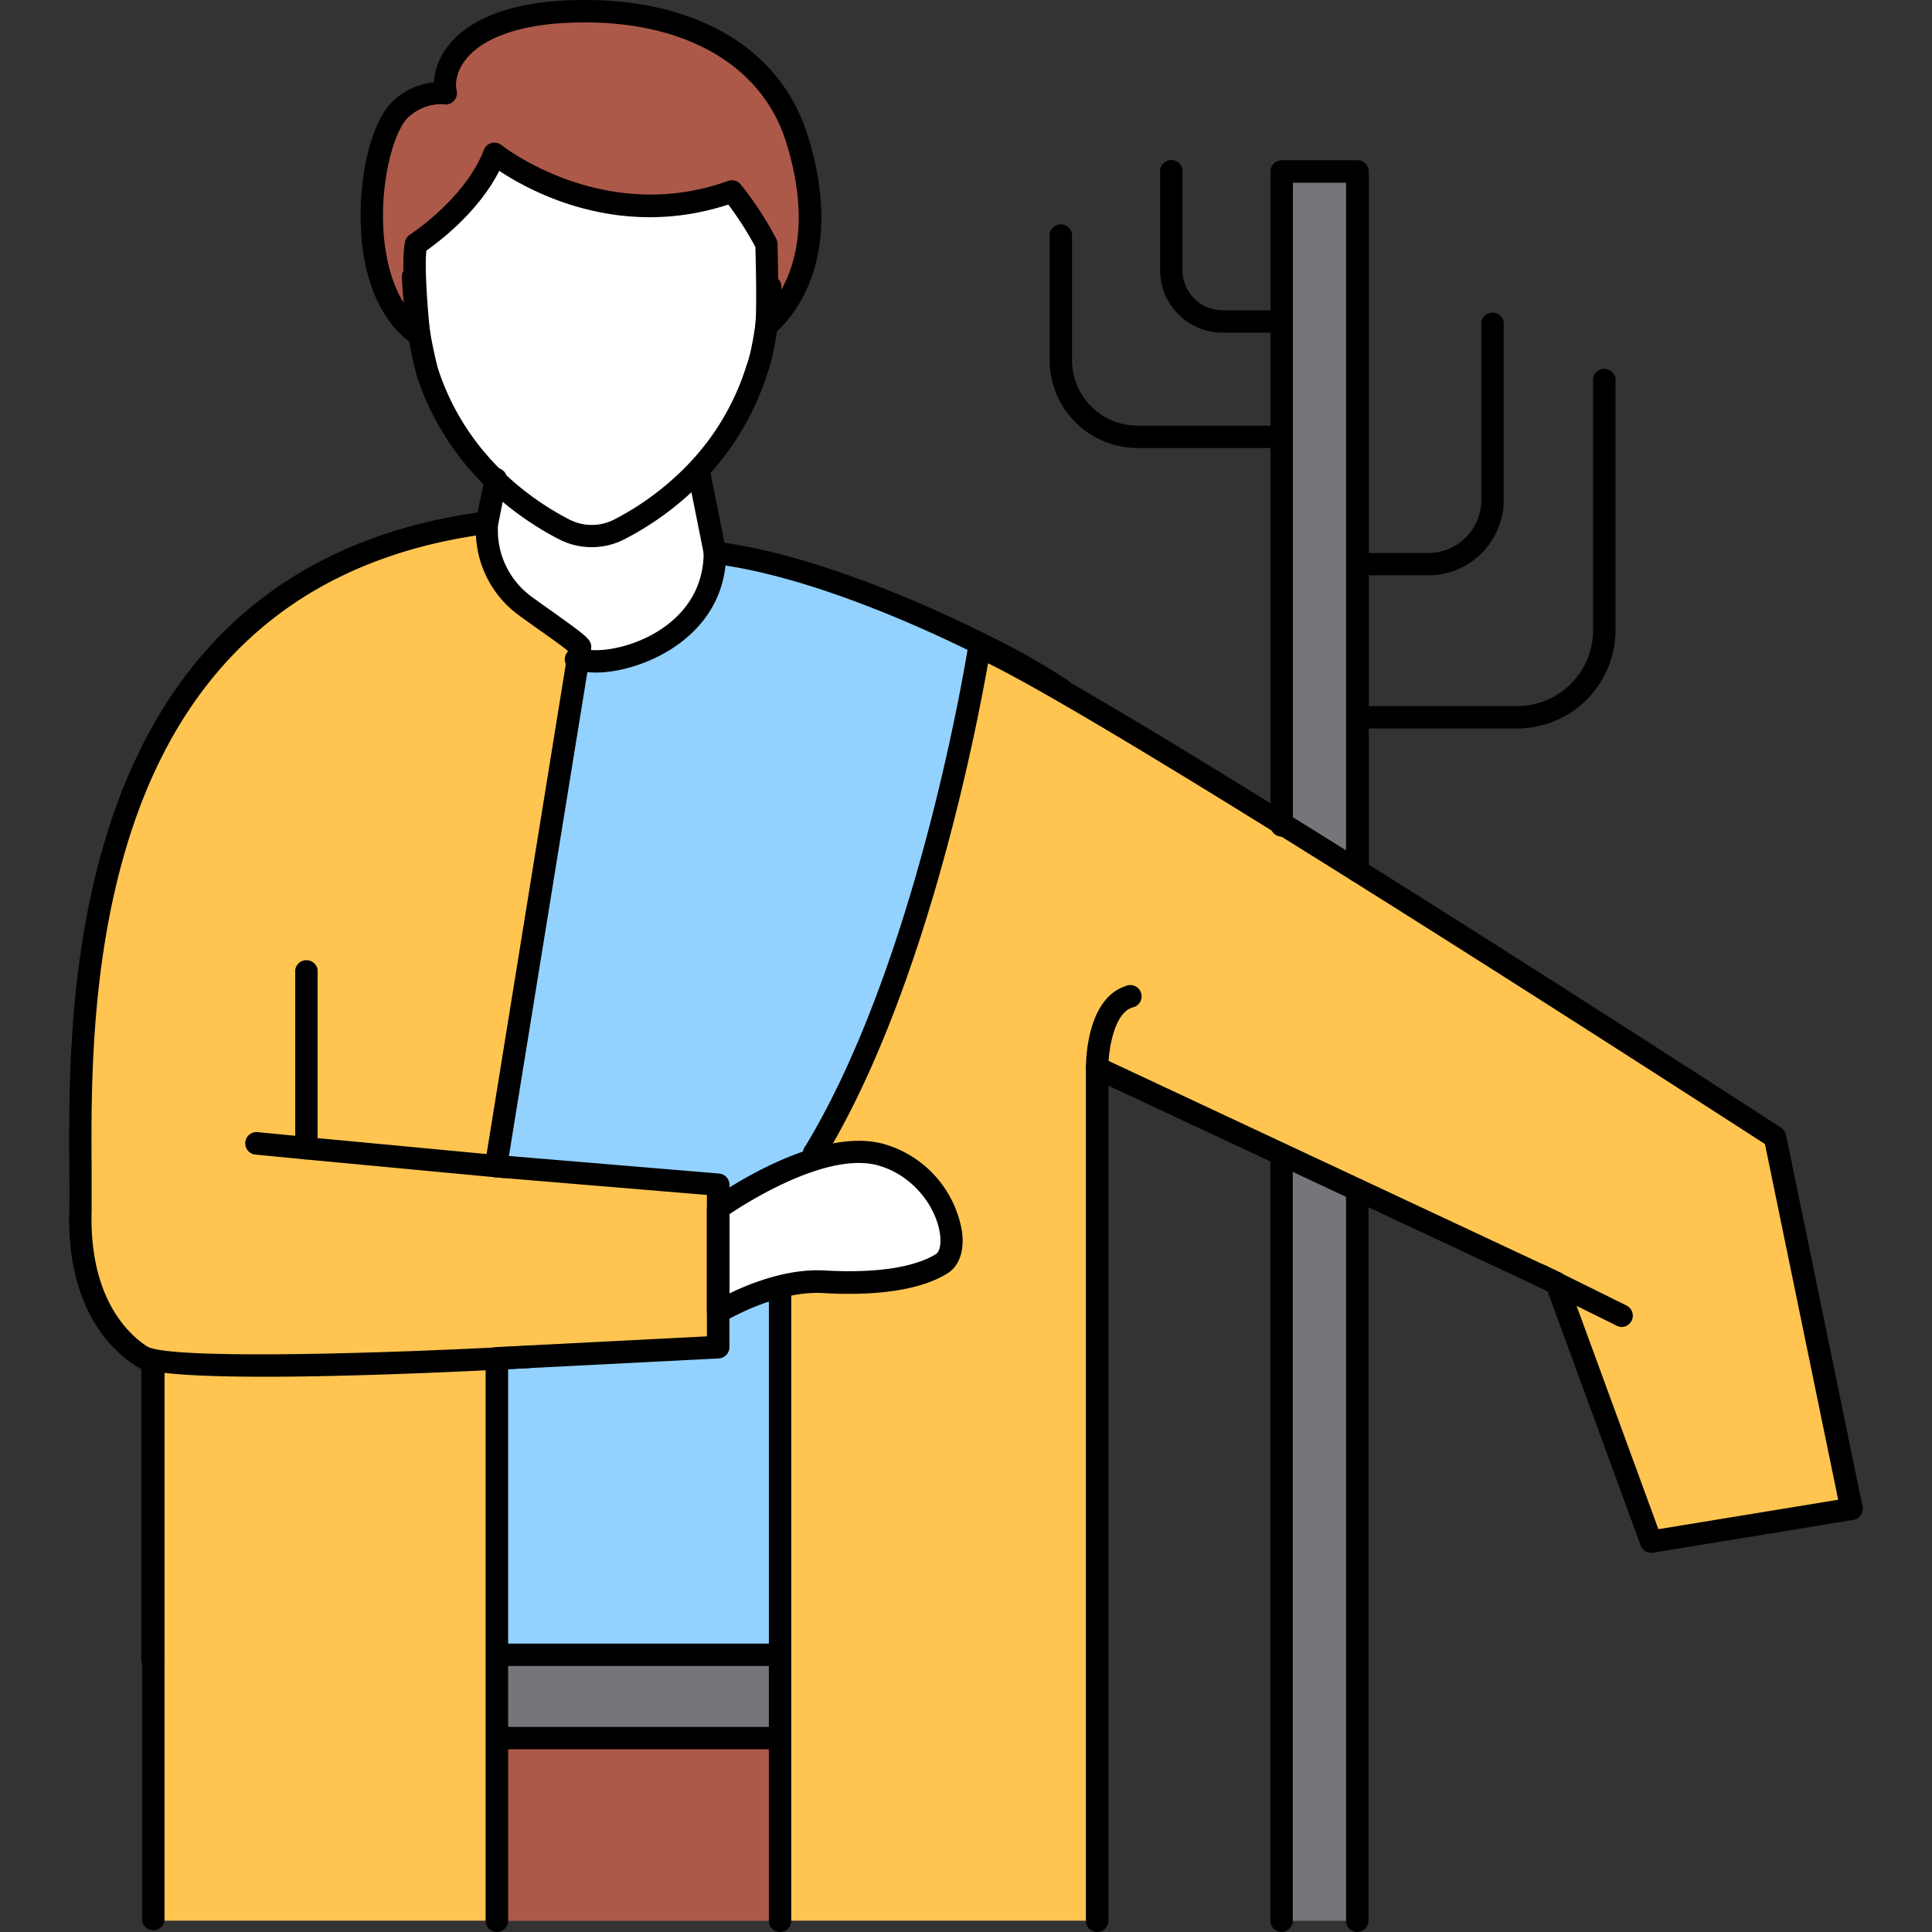
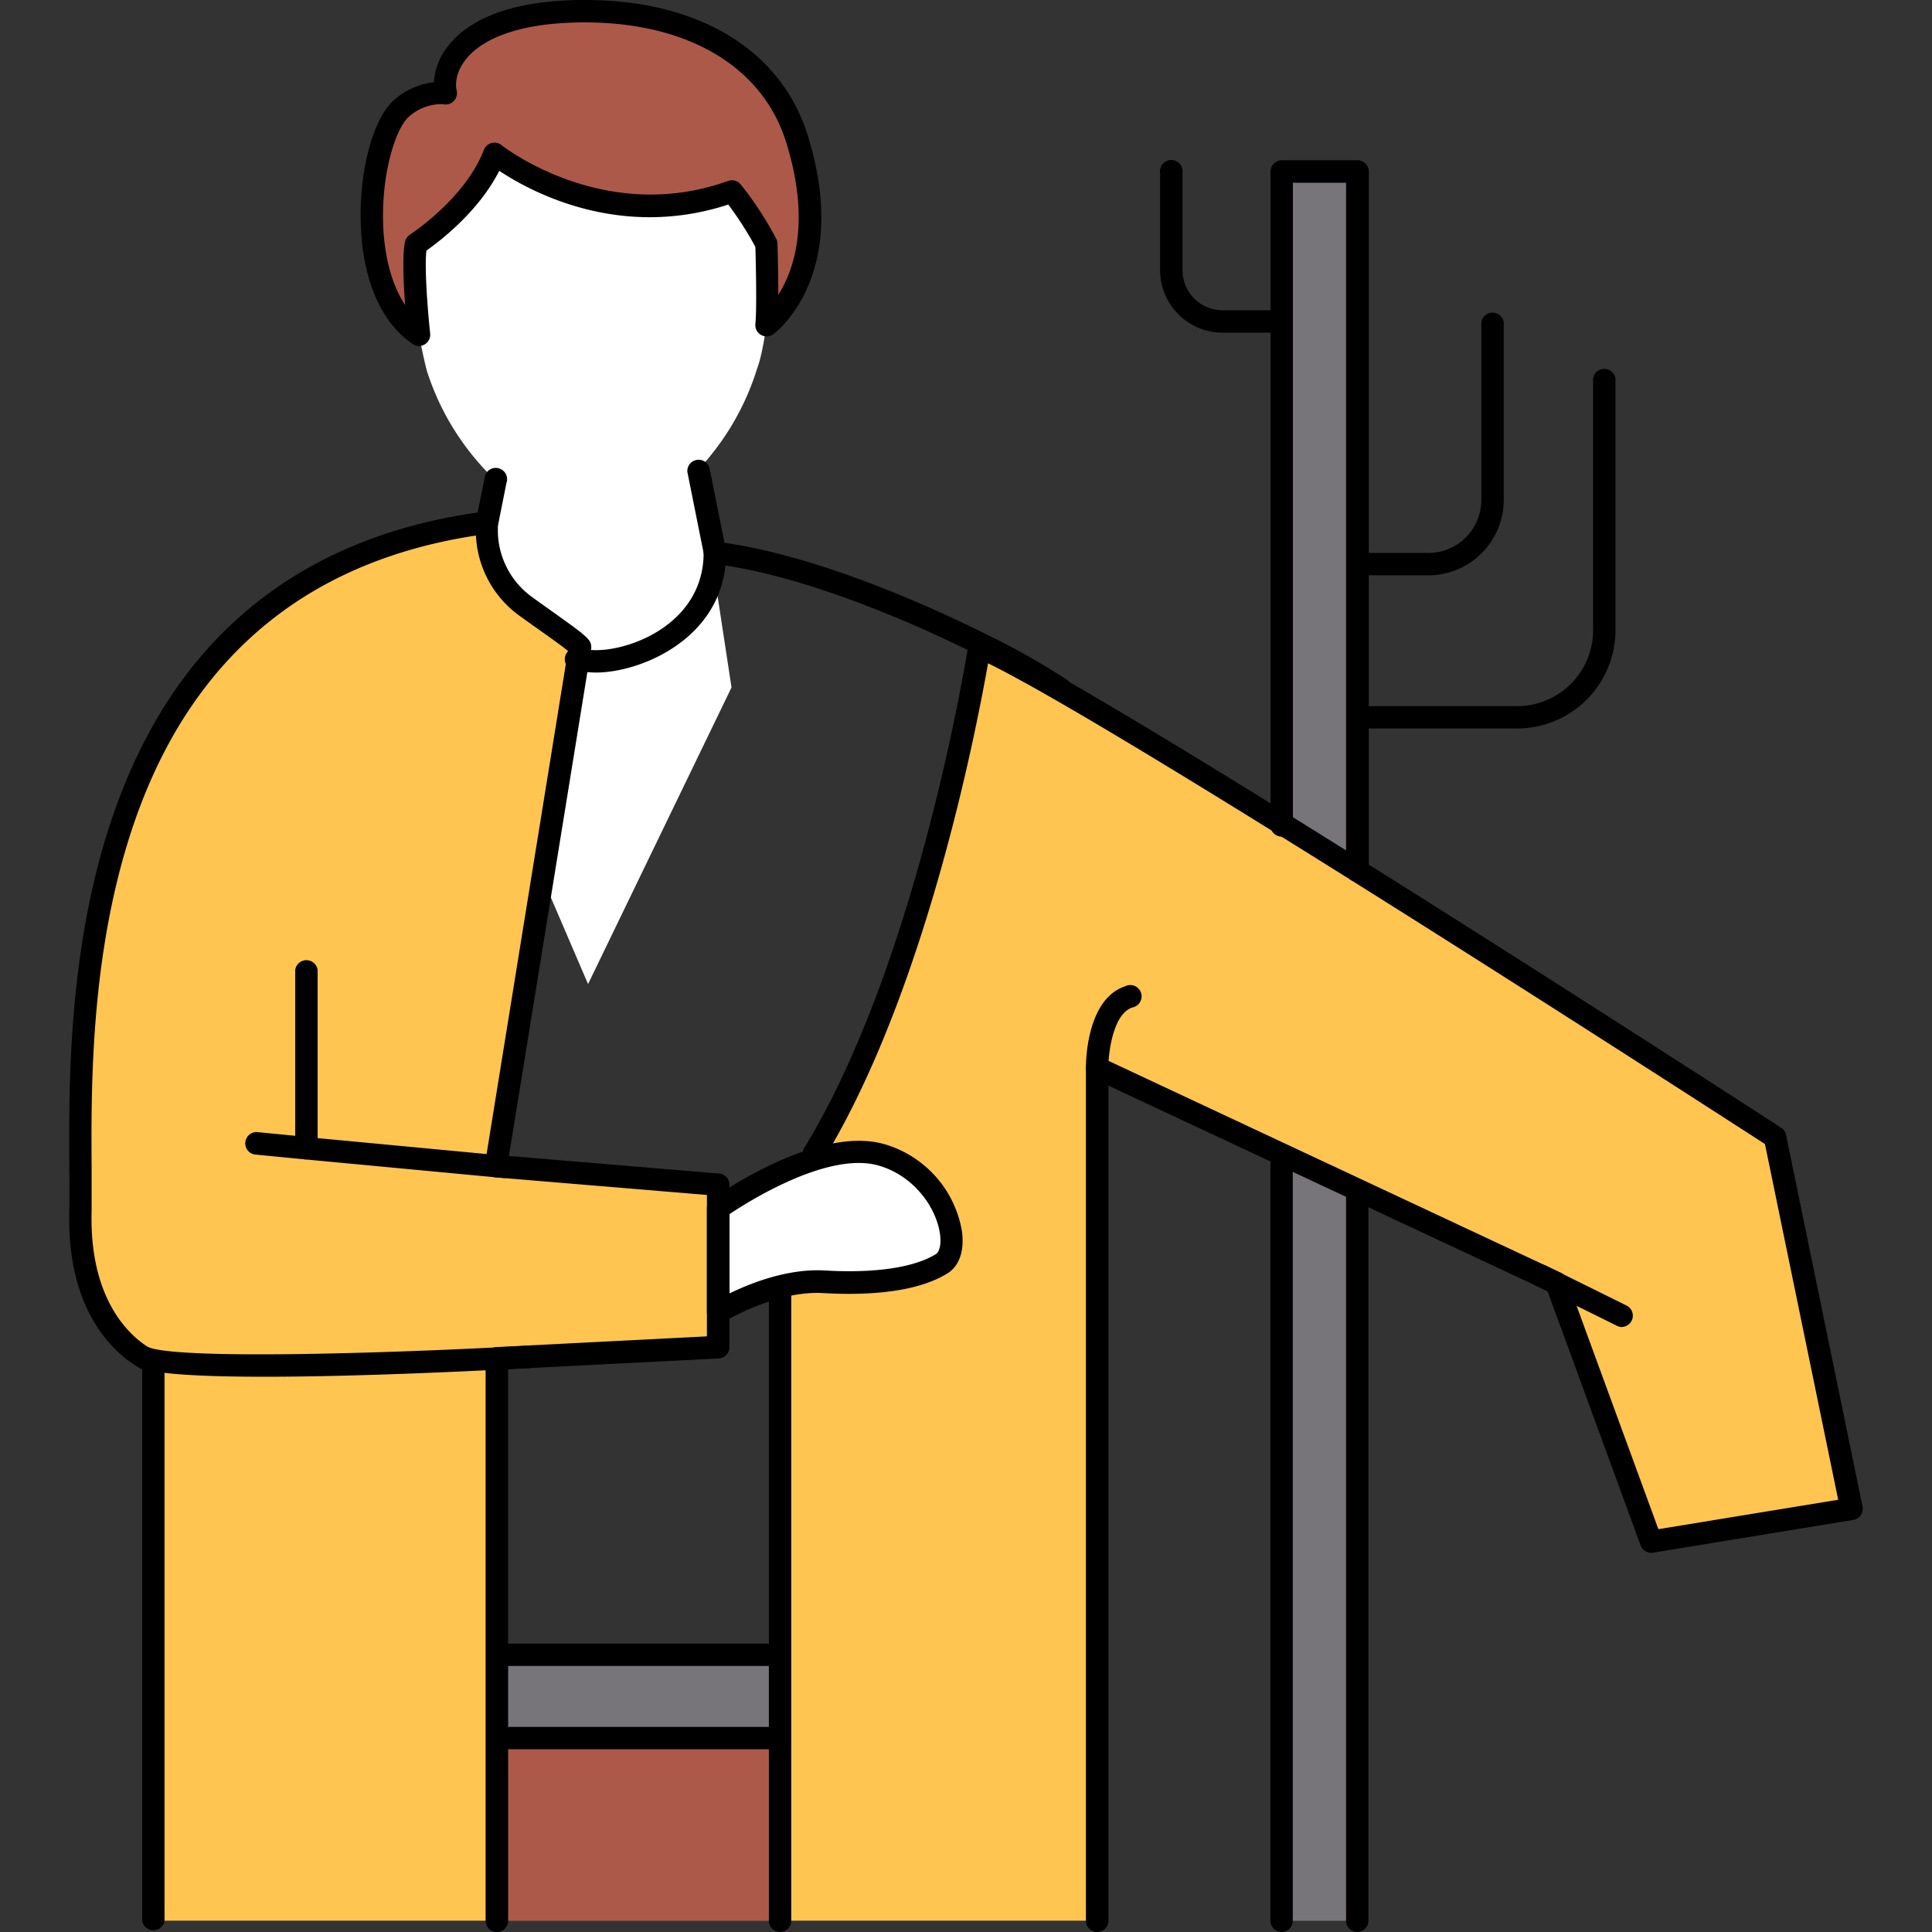
<svg xmlns="http://www.w3.org/2000/svg" id="Слой_1" height="512" viewBox="0 0 512 512" width="512" data-name="Слой 1">
  <rect x="0" y="0" width="512" height="512" fill="#333333" stroke="none" />
  <path d="m193.86 182.18-38.02 78.61-33.76-78.61 13.27-83.04h45.84z" fill="#fff" />
-   <path d="m275.47 241.57c.19-35.79 26.93-44.06 5.65-59-10.54-7.39-57-31.87-91.66-36.11 0 20.59-20.87 28.78-31.5 28.78s-31.5-8.19-31.5-28.78c-14.85 5.94-36.13 17.34-46.68 24.74-21.28 14.91-39.51 34.55-39.33 70.35v198.27h235z" fill="#93d2ff" />
  <path d="m131.69 509v-149l58.66-3v-43.05l-58.92-4.95 22.27-137.54c-1.17-1.6-8.24-6.28-14.48-10.84a24.67 24.67 0 0 1 -10.13-19.62v-2.53c-119.25 15.65-106.79 149.4-107.76 182.24s19.32 40.34 19.32 40.34v147.95" fill="#ffc550" />
  <path d="m339.67 45.46h20.06v463.57h-20.06z" fill="#78757a" />
  <path d="m204.09 77.62s0-1 0-1.67c.64-27.52-20.2-50.91-46.72-51.24s-47.9 21.79-47.9 49.11a121.86 121.86 0 0 0 3.66 24.48c7.79 24.27 26.14 36.74 36.4 42a15.84 15.84 0 0 0 14.55 0c10.35-5.33 28.88-18 36.55-42.58 2.3-6.13 3.46-20.1 3.46-20.1z" fill="#fff" />
  <path d="m110.28 64.66s15.42-9.87 20.77-23.92c0 0 28 22.61 63 10a87.25 87.25 0 0 1 9.11 13.94s.49 16.71 0 21.58c0 0 19.12-13.93 8.13-49.37-7.45-24-31.68-35-60.58-33.81s-34.11 15.11-32.53 21.63a15.47 15.47 0 0 0 -11.68 3.91c-8.91 7.58-13.87 47.63 4.57 60.13 0 0-2.07-18.75-.79-24.09z" fill="#ad5949" />
  <path d="m131.43 438.53h83.06v22.07h-83.06z" fill="#78757a" />
  <path d="m131.43 509.04v-48.44h75.33v48.44" fill="#ad5949" />
  <path d="m290.78 509v-226l121.69 57 25.11 68.57 53.12-8.69-20.28-98.51s-180.28-116.91-210.86-129.91c0 0-15.13 99-52.79 147.32v190.22" fill="#ffc550" />
  <path d="m190.34 320.21s26.42-18.95 43.24-14.15 22.42 24.82 16 28.82-17.62 5.6-31.23 4.8-28 8.06-28 8.06z" fill="#fff" />
  <path d="m359.72 512a3 3 0 0 1 -3-3v-193.68a3 3 0 0 1 5.93 0v193.68a3 3 0 0 1 -2.93 3z" />
  <path d="m359.72 233.74a3 3 0 0 1 -3-3v-182.31h-14.09v169.83a3 3 0 1 1 -5.93 0v-172.8a3 3 0 0 1 3-3h20.05a3 3 0 0 1 3 3v185.31a3 3 0 0 1 -3.03 2.97z" />
  <path d="m339.67 512a3 3 0 0 1 -3-3v-203.07a3 3 0 0 1 5.93 0v203.07a3 3 0 0 1 -2.93 3z" />
  <path d="m139.39 359.62s-90.73 5.11-101.5 0" fill="#fff" />
  <path d="m70.1 364.85c-16 0-29.43-.63-33.47-2.55a3 3 0 0 1 2.54-5.36c7.34 3.48 65.27 1.68 100.06-.28a3 3 0 1 1 .33 5.92c-5.96.33-41.56 2.27-69.46 2.27z" />
  <path d="m133.54 312.18h-.28l-52.33-4.92a3 3 0 0 1 -2.69-3v-47.26a3 3 0 0 1 5.93 0v44.62l49.64 4.67a3 3 0 0 1 -.27 5.92z" />
  <path d="m429.85 351.68a3 3 0 0 1 -1.31-.31l-20.94-10.37a3 3 0 1 1 2.63-5.32l20.94 10.36a3 3 0 0 1 -1.32 5.62z" />
  <path d="m81.21 307.26h-.29l-13.47-1.31a3 3 0 0 1 .55-5.95l13.47 1.31a3 3 0 0 1 -.28 5.92z" />
  <path d="m290.78 286a3 3 0 0 1 -3-3c0-1.86.23-18.24 10.4-21.63a3 3 0 1 1 1.88 5.63c-5.2 1.73-6.35 12.39-6.35 16a3 3 0 0 1 -3 3z" />
  <path d="m378.57 152.47h-18.85a3 3 0 0 1 0-5.93h18.85a14.05 14.05 0 0 0 14-14v-47.15a3 3 0 0 1 5.93 0v47.11a20 20 0 0 1 -19.93 19.97z" />
  <path d="m402.06 193.06h-42.34a3 3 0 0 1 0-5.93h42.34a20.15 20.15 0 0 0 20.13-20.13v-65.79a3 3 0 1 1 5.93 0v65.79a26.09 26.09 0 0 1 -26.06 26.06z" />
-   <path d="m339.67 118.73h-38.22a23.31 23.31 0 0 1 -23.28-23.28v-33.45a3 3 0 0 1 5.93 0v33.45a17.37 17.37 0 0 0 17.35 17.35h38.22a3 3 0 0 1 0 5.93z" />
  <path d="m339.67 88.16h-15.67a16.57 16.57 0 0 1 -16.56-16.56v-25.74a3 3 0 1 1 5.93 0v25.74a10.64 10.64 0 0 0 10.63 10.63h15.68a3 3 0 0 1 0 5.93z" />
  <path d="m281.12 185.57a3 3 0 0 1 -1.7-.54 189.2 189.2 0 0 0 -20.8-11.7c-11.77-5.88-41.1-19.57-66.36-23.46-2.12 20-22.9 28.36-34.29 28.36a30.55 30.55 0 0 1 -5.33-.51 3 3 0 1 1 1-5.84 24.64 24.64 0 0 0 4.29.42c10 0 28.54-7.57 28.54-25.81a3 3 0 0 1 3.33-2.94c26.84 3.28 58.9 18.21 71.44 24.48a192.13 192.13 0 0 1 21.56 12.15 3 3 0 0 1 -1.71 5.39z" />
-   <path d="m40.44 442.81a3 3 0 0 1 -3-3v-78.76a3 3 0 0 1 3-3 3 3 0 0 1 3 3v78.79a3 3 0 0 1 -3 2.97z" />
  <path d="m131.69 512a3 3 0 0 1 -3-3v-149a3 3 0 0 1 2.81-3l55.84-2.85v-37.47l-56.15-4.68a3 3 0 0 1 -2.68-3.43l22-136.07c-1.53-1.27-4.76-3.56-7.47-5.48-1.82-1.29-3.74-2.65-5.59-4a27.78 27.78 0 0 1 -11.32-21.1c-43.57 6.67-73.49 30.8-89 71.76-13.19 34.9-13 73.11-12.85 95.95v11.17c-.89 30.36 17.2 37.41 17.38 37.48a3 3 0 0 1 1.94 2.78v147.94a3 3 0 0 1 -5.93 0v-146.07c-5.43-2.9-20.16-13.46-19.31-42.31.08-2.88.06-6.63 0-11-.13-23.24-.35-62.15 13.23-98.08 16.7-44.19 49.35-69.77 97-76a3 3 0 0 1 3.35 2.9v2.53a21.81 21.81 0 0 0 9.06 17.25c1.83 1.33 3.72 2.68 5.52 3.95 5.58 4 8.54 6.08 9.6 7.53a3 3 0 0 1 .54 2.23l-21.79 134.42 55.72 4.65a3 3 0 0 1 2.72 3v43a3 3 0 0 1 -2.81 3l-55.84 2.85v146.15a3 3 0 0 1 -2.97 3z" />
-   <path d="m156.77 145a18.82 18.82 0 0 1 -8.61-2.08c-10.66-5.49-29.75-18.46-37.86-43.75v-.12a124.2 124.2 0 0 1 -3.77-25.27 3 3 0 1 1 5.93 0 118.94 118.94 0 0 0 3.54 23.68c7.47 23.22 25.08 35.17 34.91 40.23a13 13 0 0 0 11.84 0 74.69 74.69 0 0 0 20.18-15.22 66.11 66.11 0 0 0 14.9-25.61l.06-.16c2-5.35 3.14-17.64 3.28-19.16 0-.34 0-1.1 0-1.65a2.93 2.93 0 0 1 3-2.9 3 3 0 0 1 2.9 3v1.52a3 3 0 0 1 0 .33c0 .58-1.21 14.34-3.62 20.83a72 72 0 0 1 -16.2 27.81 80.7 80.7 0 0 1 -21.8 16.45 18.91 18.91 0 0 1 -8.68 2.07z" />
  <path d="m111.07 91.71a3 3 0 0 1 -1.66-.51c-8.09-5.48-13-16.23-13.73-30.27-.81-14.7 3-29.56 8.91-34.57a19.26 19.26 0 0 1 10.41-4.58 17.18 17.18 0 0 1 3.55-9.34c3.9-5.18 12.61-11.53 32-12.35 32.4-1.37 56.14 12 63.54 35.89 11.49 37-8.37 52-9.22 52.65a3 3 0 0 1 -4.69-2.7c.42-4.08.11-17.32 0-20.5a89.11 89.11 0 0 0 -7.18-11.22c-28.82 9.43-52.45-3.46-60.69-8.94-5.53 10.91-15.89 18.73-19.31 21.14-.52 4.52.31 15.56 1 22a3 3 0 0 1 -2.95 3.29zm5.76-64.12a13.07 13.07 0 0 0 -8.41 3.29c-3.82 3.26-7.57 16.27-6.83 29.73.29 5.29 1.47 13.77 5.77 20.19-.45-6-.77-13.44 0-16.82a3 3 0 0 1 1.28-1.81c.15-.09 14.67-9.54 19.6-22.48a3 3 0 0 1 4.64-1.25c.26.21 27.15 21.38 60.09 9.5a3 3 0 0 1 3.28.88 89.68 89.68 0 0 1 9.46 14.46 3 3 0 0 1 .34 1.3c0 .44.21 7.35.21 13.55 4.2-6.64 8.6-19.43 2.1-40.37-6.55-21.11-28.09-33-57.62-31.73-13.32.56-23.09 4.11-27.51 10-2.31 3.07-2.65 6.15-2.2 8a3 3 0 0 1 -3.36 3.63 6.78 6.78 0 0 0 -.84-.07z" />
  <path d="m206.76 512a3 3 0 0 1 -3-3v-168a3 3 0 0 1 5.93 0v168a3 3 0 0 1 -2.93 3z" />
  <path d="m290.78 512a3 3 0 0 1 -3-3v-226a3 3 0 0 1 4.22-2.69l121.69 57a3 3 0 0 1 1.53 1.67l24.27 66.27 47.65-7.8-19.41-94.27c-14.24-9.18-169.31-109.49-205.89-127.4-3 17-16.26 86.34-43.32 131a3 3 0 1 1 -5.07-3.07c30.26-50 43-131.92 43.17-132.74a3 3 0 0 1 4.09-2.28c30.47 13 203.95 125.39 211.32 130.18a3 3 0 0 1 1.29 1.89l20.28 98.51a3 3 0 0 1 -2.43 3.52l-53.12 8.69a3 3 0 0 1 -3.26-1.91l-24.69-67.42-116.35-54.44v221.29a3 3 0 0 1 -2.97 3z" />
  <path d="m190.34 350.71a3 3 0 0 1 -3-3v-27.5a3 3 0 0 1 1.24-2.41c1.13-.81 27.8-19.72 45.78-14.59a29.09 29.09 0 0 1 20.55 23c.73 5.17-.65 9.26-3.78 11.22-8.69 5.43-22.73 5.85-33 5.25-12.53-.74-26.16 7.54-26.3 7.63a3 3 0 0 1 -1.49.4zm3-28.95v21c5.57-2.71 15.49-6.64 25.23-6.07 13.27.78 23.74-.77 29.48-4.36.83-.52 1.47-2.38 1.05-5.36-1-7-6.9-15.41-16.31-18.1-13.31-3.76-34.21 9.37-39.48 12.9z" />
  <path d="m189.47 149.46a3 3 0 0 1 -2.9-2.38l-4.41-22a3 3 0 0 1 5.84-1.18l4.41 22a3 3 0 0 1 -2.91 3.55z" />
  <path d="m129.06 141.48a3 3 0 0 1 -2.91-3.56l2.24-11.06a3 3 0 1 1 5.81 1.18l-2.2 11.06a3 3 0 0 1 -2.94 2.38z" />
  <path d="m205.77 441.5h-73.35a3 3 0 0 1 0-5.93h73.35a3 3 0 1 1 0 5.93z" />
  <path d="m205.77 463.57h-73.35a3 3 0 0 1 0-5.93h73.35a3 3 0 1 1 0 5.93z" />
</svg>